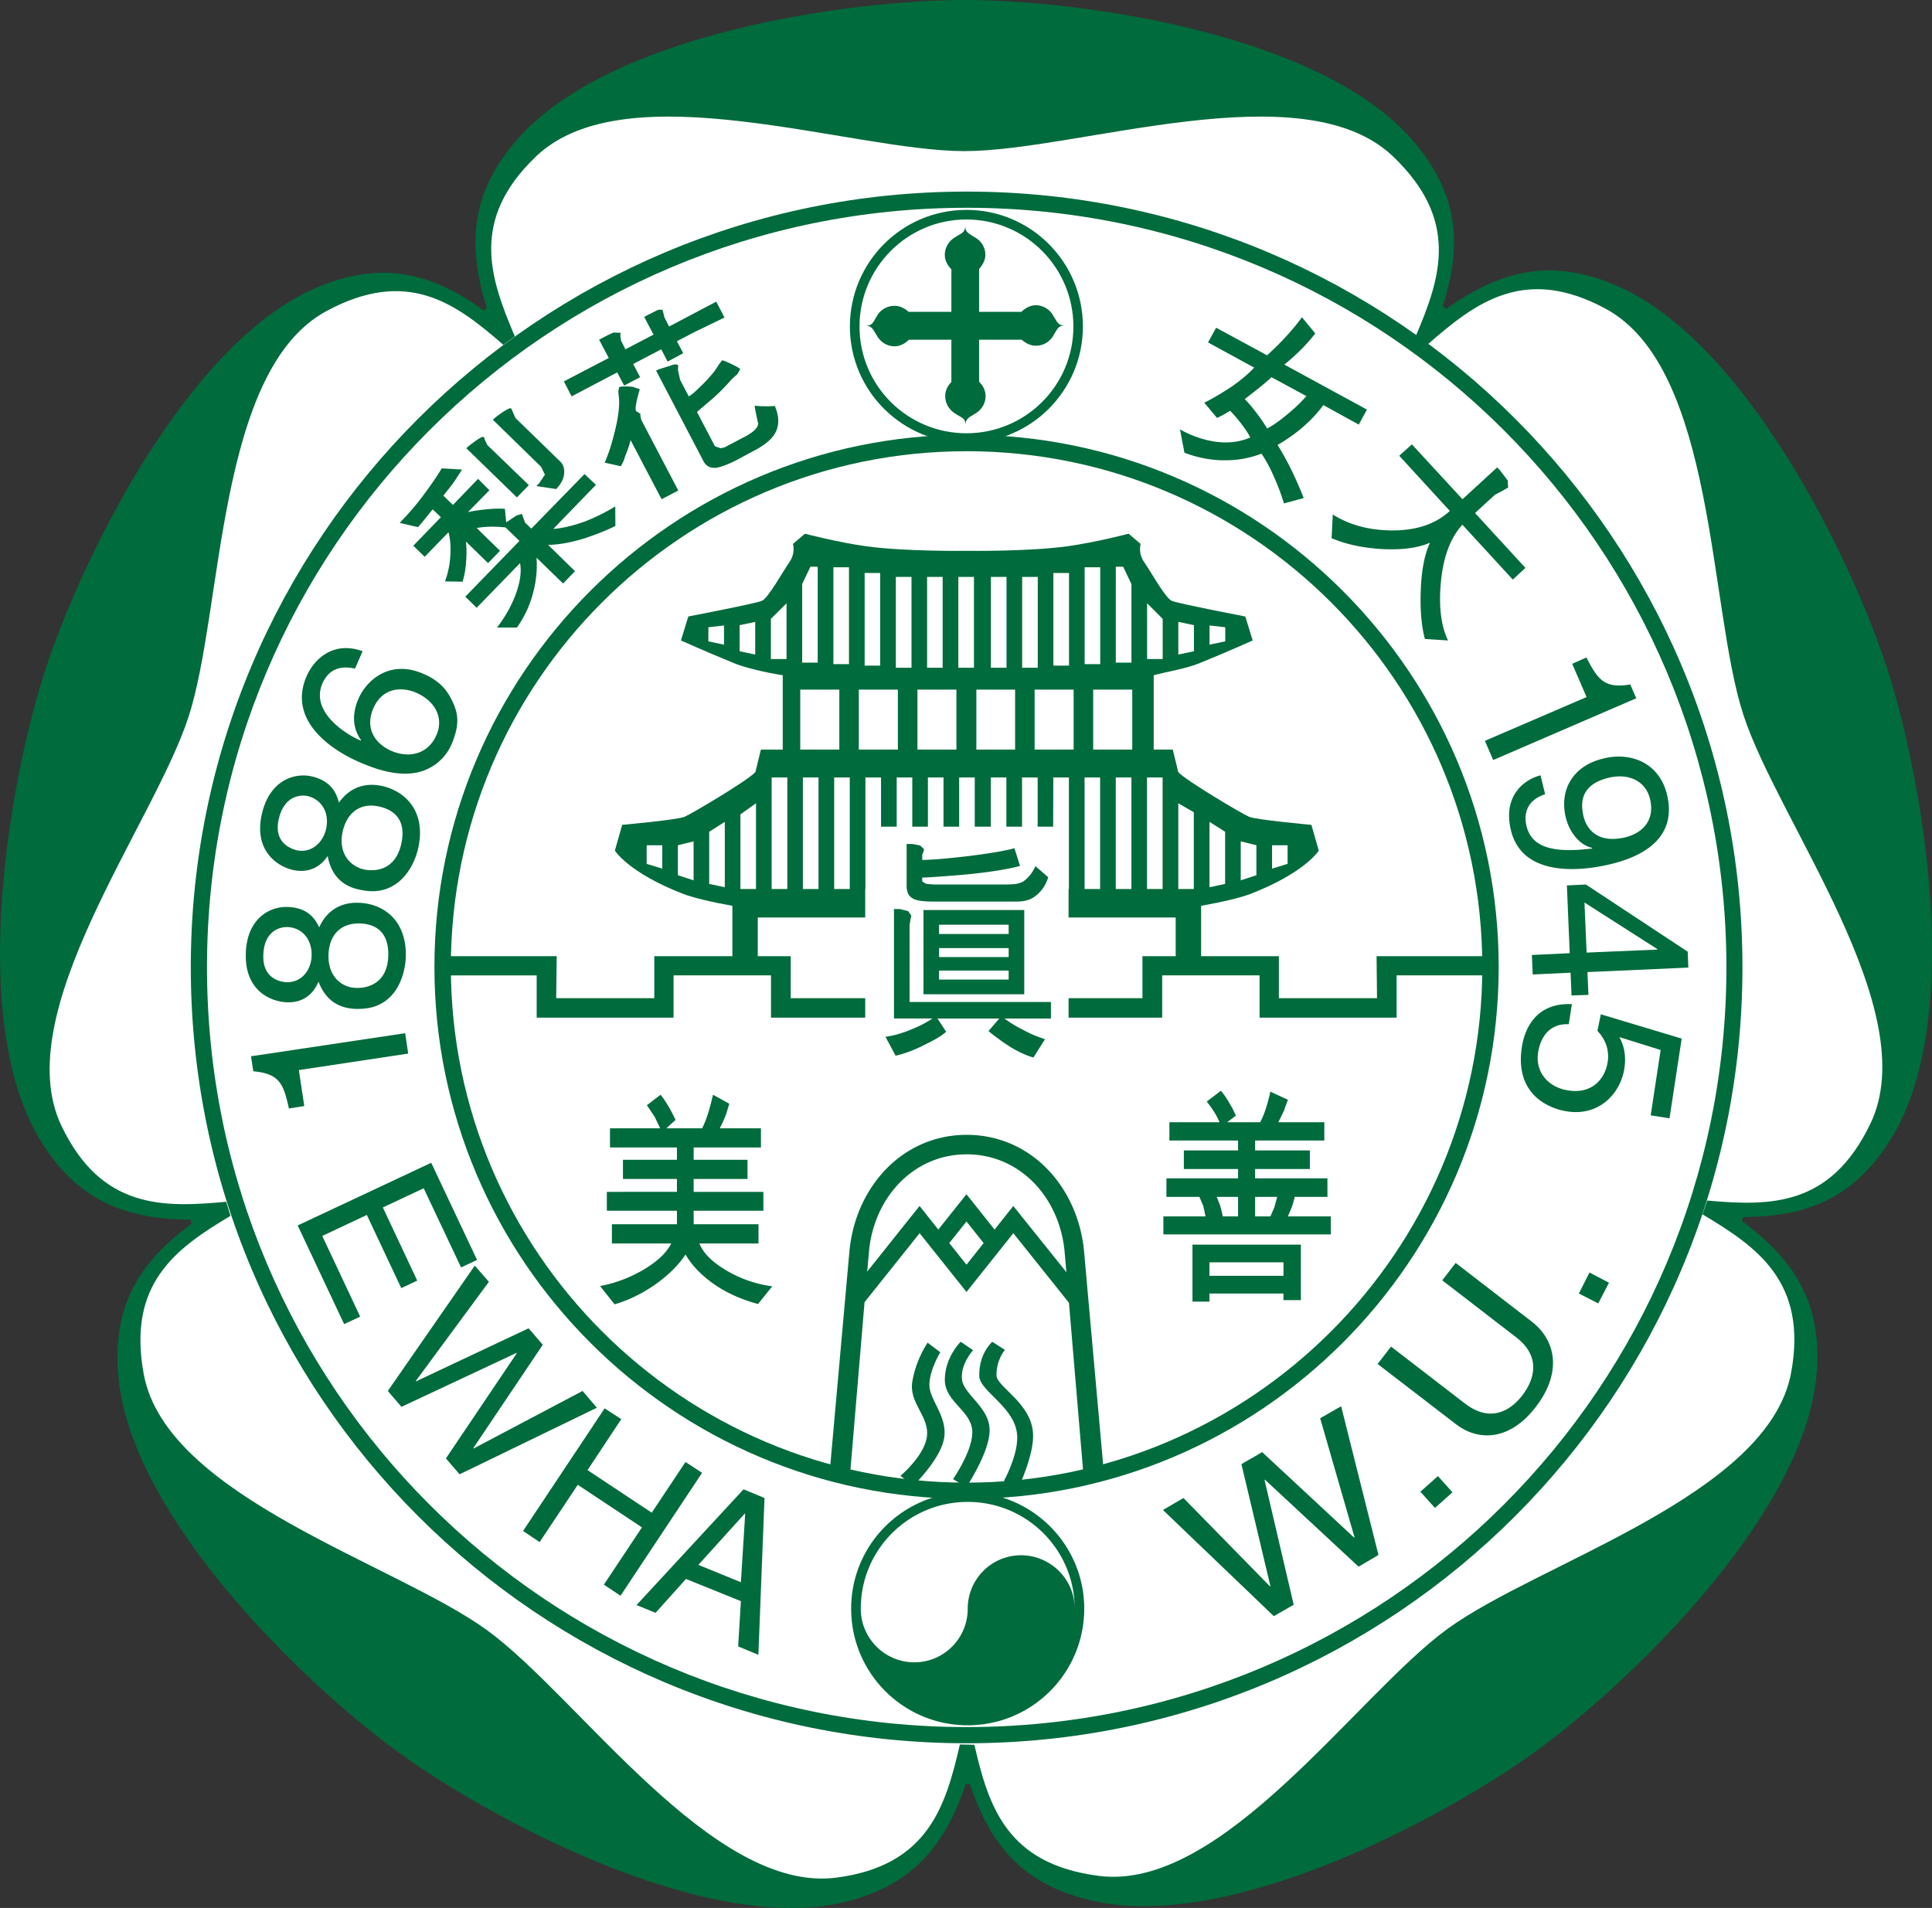
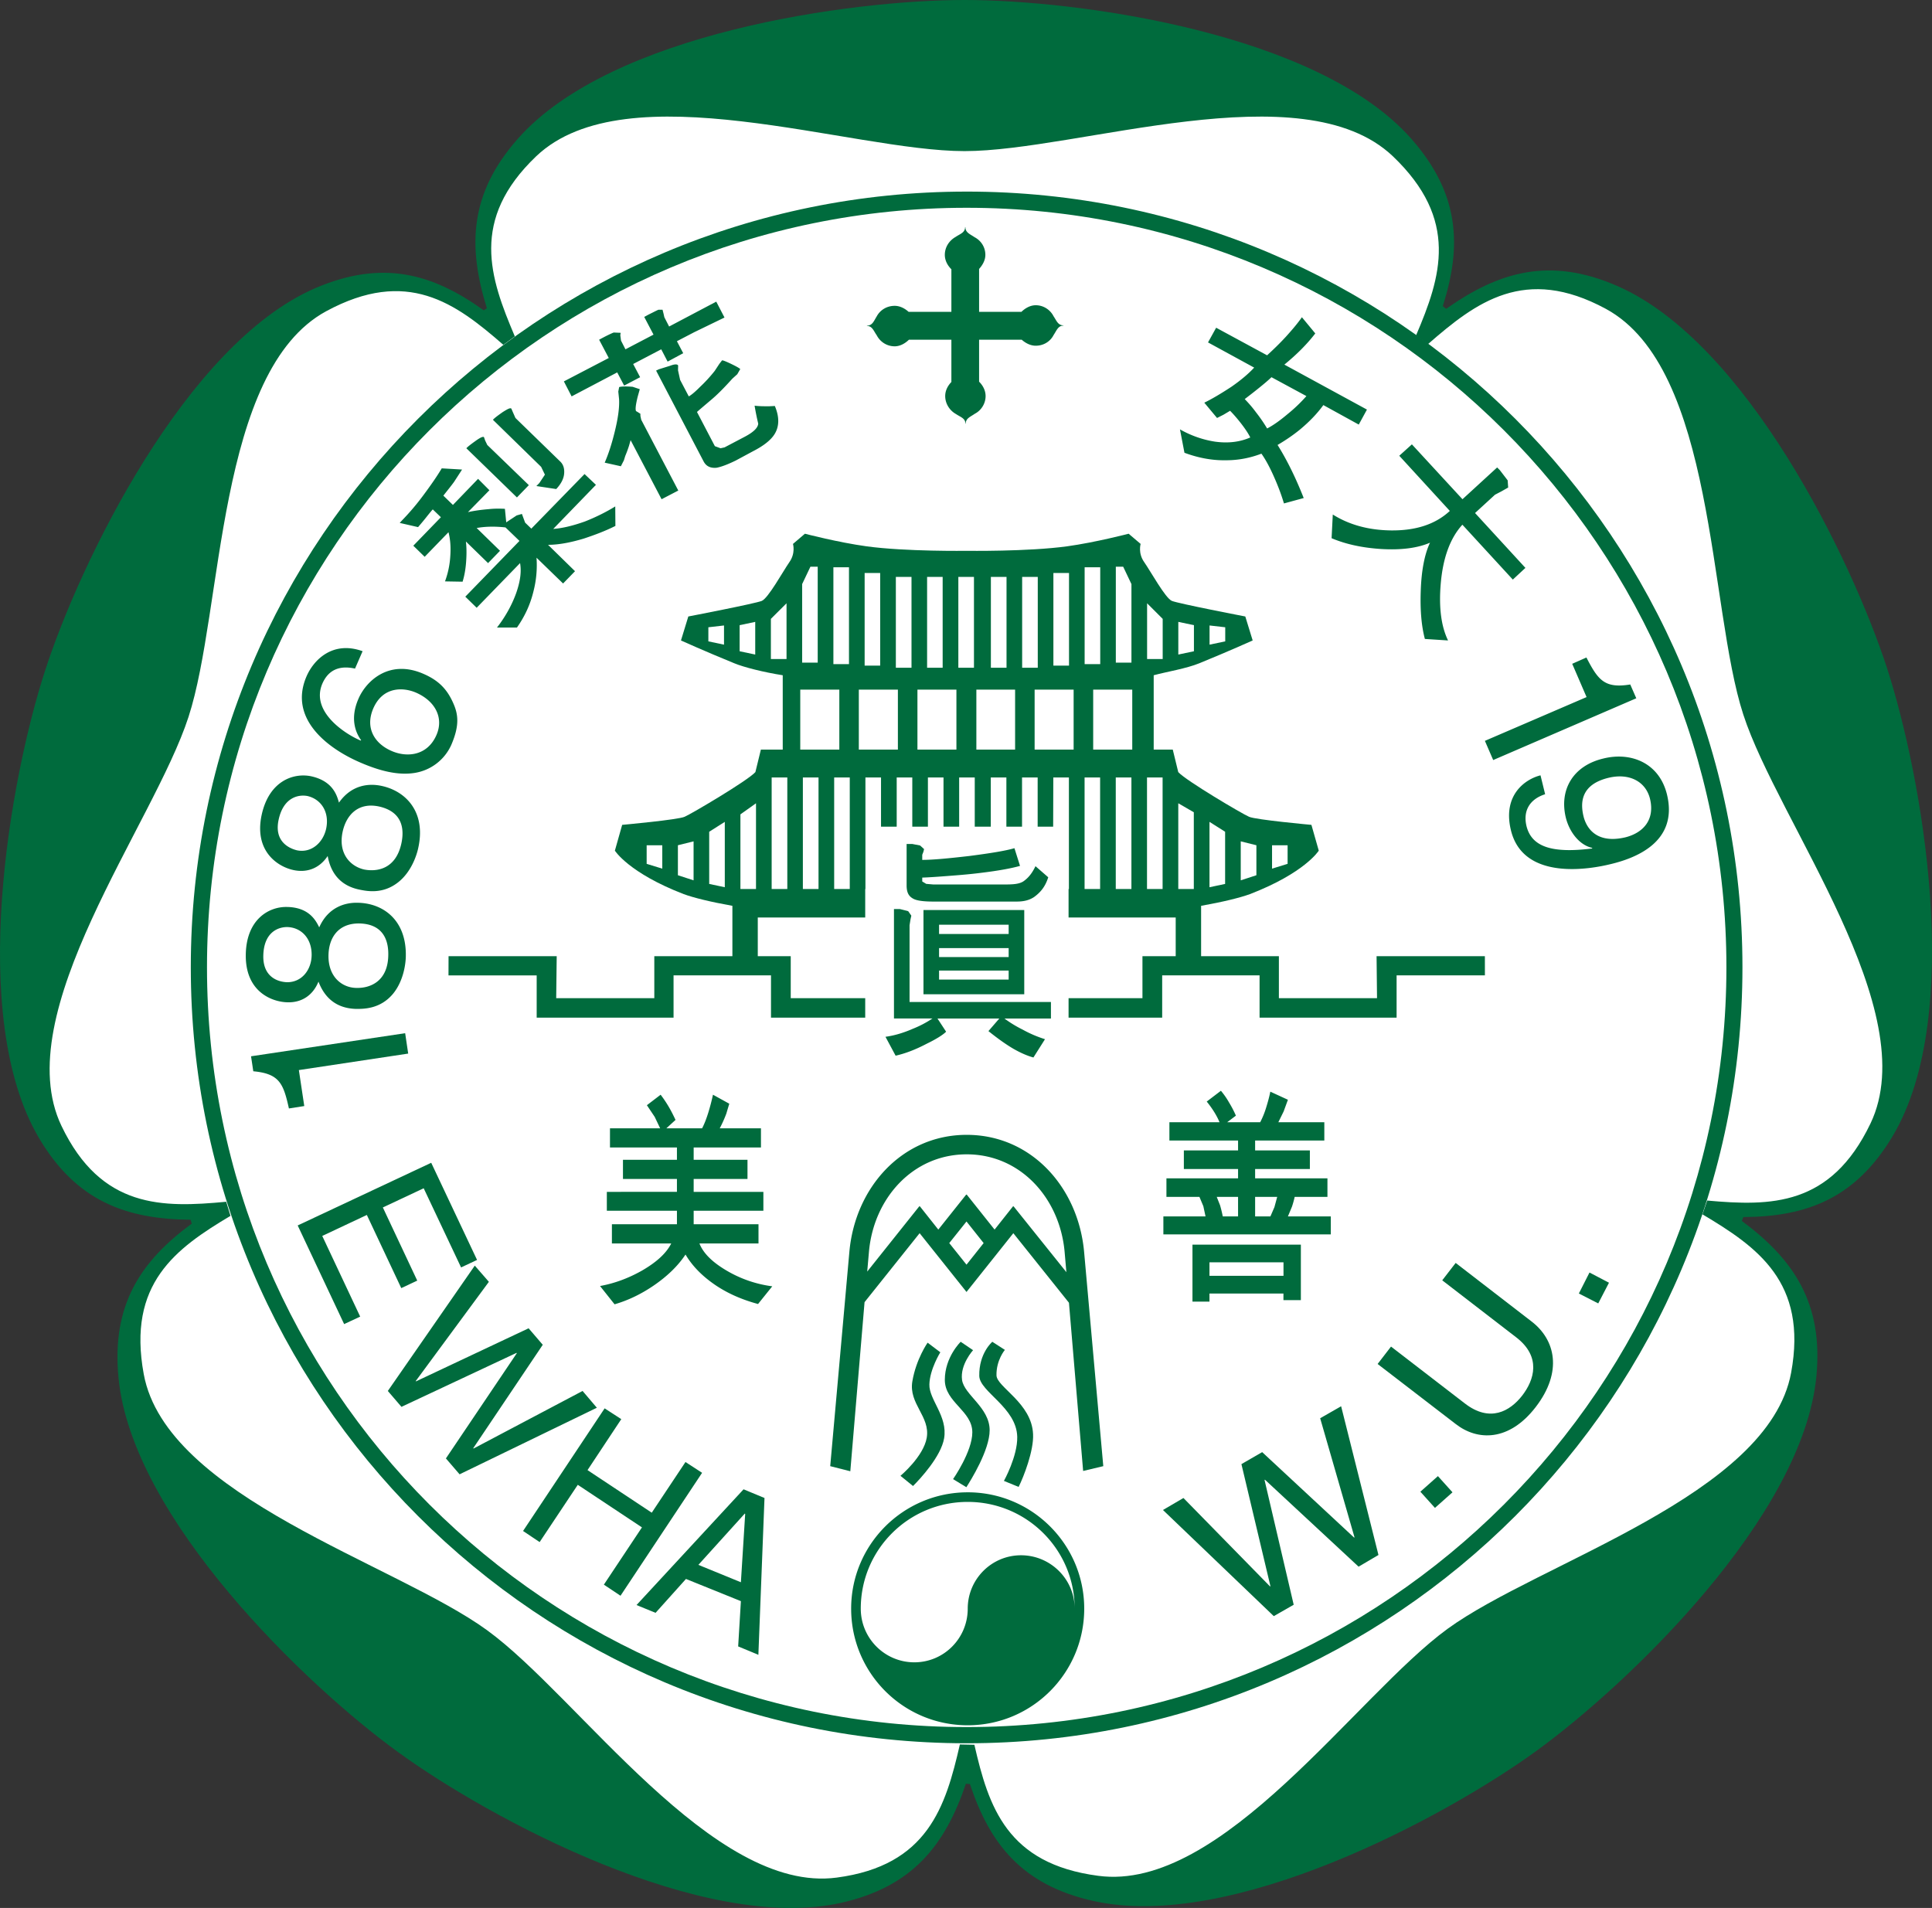
<svg xmlns="http://www.w3.org/2000/svg" width="607.548pt" height="600pt" fill-rule="evenodd" viewBox="0 0 607.548 600">
  <rect x="0" y="0" width="607.548" height="600" fill="#333333" stroke="none" />
  <path d="M593.37 209.987c-10.995-33.756-44.092-102.4-84.948-120.127-21.131-9.147-37.057-4.432-53.662 7.26l-1.056-.848c6.054-18.953 5.309-35.36-9.881-52.615C414.403 10.277 338.913 0 303.319 0c-35.595 0-111.085 10.278-140.504 43.657-15.219 17.255-15.756 33.85-9.712 53.275l-.981.66c-16.143-11.598-31.861-16.03-52.982-6.978-40.848 17.727-73.963 86.277-84.948 120.222-11.004 33.85-24.563 108.812-1.904 147.095 11.73 19.801 27.344 25.459 47.664 25.647l.33 1.226c-16.02 11.786-25.204 25.459-23.026 48.372 4.158 44.317 59.187 97.026 87.993 117.864 28.806 20.933 95.885 57.046 139.335 47.334 22.45-5.091 32.653-18.198 39.15-37.433l1.272.094c6.252 18.858 16.417 31.776 38.84 36.774 43.44 9.712 110.566-26.308 139.353-47.24 28.806-20.933 83.825-73.548 88.002-117.865 2.16-22.913-7.166-36.68-23.45-48.749l.471-1.226c19.886-.094 35.294-5.846 47.014-25.553 22.696-38.282 9.118-113.338-1.867-147.189" style="fill:#006b3d;stroke:none;stroke-width:9.429" />
  <path d="M588.202 353.31c-12.513 26.12-31.343 26.025-51.342 24.233l-1.49 4.338c17.256 10.278 33.116 21.31 27.882 49.786-7.119 38.66-79.176 59.592-108.001 80.525-28.778 20.933-70.926 82.977-109.925 77.696-28.684-3.771-34.445-21.687-38.915-41.205l-4.563-.095c-4.48 19.519-10.07 38.094-38.735 41.866-39 5.186-81.148-56.858-109.935-77.79-28.787-20.933-100.854-41.866-107.973-80.526-5.243-28.476 10.042-39.508 27.278-49.786l-1.348-4.431c-20 1.885-39.3 2.263-51.804-23.856C2.368 318.61 48.288 259.302 59.282 225.45c11.004-33.85 8.722-108.812 43.29-127.577 25.44-13.766 40.583-2.64 55.707 10.561l3.621-2.64c-7.864-18.481-14.21-36.68 6.732-56.67 28.505-27.061 99.092-1.602 134.668-1.602 35.614 0 106.2-25.459 134.695 1.603 20.943 19.99 15.19 37.905 7.29 56.386l3.733 2.735c15.134-13.201 30.503-24.893 55.962-11.127 34.586 18.764 32.22 93.726 43.223 127.577 10.995 33.85 56.98 93.16 39.999 128.614" style="fill:#fff;stroke:none;stroke-width:9.429" />
  <path d="M303.979 60.252c-134.734 0-243.98 109.19-243.98 243.933C60 439.022 169.245 548.21 303.98 548.21c134.742 0 243.96-109.19 243.96-244.026 0-134.743-109.218-243.933-243.96-243.933m0 482.868c-131.943 0-238.888-106.927-238.888-238.935 0-131.914 106.945-238.841 238.888-238.841 131.942 0 238.916 106.927 238.916 238.84 0 132.009-106.974 238.936-238.916 238.936" style="fill:#006b3d;stroke:none;stroke-width:9.429" />
-   <path d="M303.903 66.004c-20.244 0-36.641 16.407-36.641 36.68 0 20.178 16.397 36.584 36.641 36.584 20.254 0 36.633-16.406 36.633-36.585 0-20.272-16.379-36.68-36.633-36.68m0 70.248c-18.575 0-33.615-14.992-33.615-33.568 0-18.575 15.04-33.662 33.615-33.662 18.566 0 33.643 15.087 33.643 33.662 0 18.576-15.077 33.568-33.643 33.568" style="fill:#006b3d;stroke:none;stroke-width:9.429" />
  <path d="M331.342 105.324c.952-1.415 1.386-2.924 3.102-2.924l-.075-.094c-1.688 0-2.14-1.509-3.046-2.829-1.056-2.074-3.187-3.488-5.62-3.488-1.744 0-3.337.943-4.497 2.074h-13.314V84.579c1.094-1.225 1.97-2.734 1.97-4.431 0-2.452-1.395-4.526-3.413-5.564-1.339-.942-2.857-1.414-2.857-3.111l-.094-.094c0 1.791-1.594 2.168-2.961 3.111-2.018 1.132-3.423 3.206-3.423 5.658 0 1.791.896 3.394 2.065 4.526v13.39h-13.455c-1.141-1.038-2.697-1.887-4.375-1.887-2.48 0-4.573 1.32-5.639 3.3-.886 1.415-1.367 2.923-3.046 2.923l-.075.095c1.716 0 2.16 1.603 3.102 2.923 1.066 2.074 3.178 3.489 5.658 3.489 1.735 0 3.319-.943 4.479-2.075h13.351v13.295c-1.094 1.132-1.942 2.64-1.942 4.432 0 2.357 1.367 4.526 3.404 5.658 1.386.942 2.951 1.32 2.951 3.017h.094c0-1.697 1.528-2.169 2.848-3.112 2.027-1.037 3.404-3.206 3.404-5.563 0-1.792-.886-3.394-2.046-4.526v-13.2H321.3c1.16 1.036 2.706 1.885 4.403 1.885 2.47 0 4.583-1.32 5.64-3.394M304.318 469.29c-20.263 0-36.66 16.406-36.66 36.584 0 20.273 16.397 36.68 36.66 36.68 20.216 0 36.632-16.407 36.632-36.68 0-20.178-16.416-36.585-36.632-36.585m16.765 19.801c-9.288 0-16.765 7.544-16.765 16.784 0 9.335-7.505 16.879-16.784 16.879-9.288 0-16.85-7.544-16.85-16.879 0-18.575 15.05-33.567 33.634-33.567 18.557 0 33.625 14.992 33.625 33.567 0-9.24-7.591-16.784-16.86-16.784M146.653 140.966c.51-.566 1.518-1.32 2.96-2.358 1.453-1.037 2.311-1.414 2.584-1.131l.359 1.037.679 1.415 13.068 12.635-3.743 3.866zm8.354-8.958c.613-.66 1.66-1.414 3.13-2.452 1.51-.942 2.386-1.414 2.679-1.037l.358.849.915 2.074 13.964 13.578c1.056.943 1.5 2.263 1.349 3.96-.151 1.604-.972 3.206-2.49 4.81l-6.242-.943.934-.943 1.753-2.64-1.188-2.452zm-16.095 15.275 6.393.377-2.508 3.866c-.887 1.226-2.037 2.64-3.376 4.338l3.008 2.923 7.91-8.203 3.565 3.583-6.751 6.883c2.121-.472 4.3-.754 6.544-.943 1.763-.189 3.46-.189 5.082-.094l.415 4.243 3.281-2.169 1.65-.471.311.848.698 1.886 1.952 1.886 16.737-17.161 3.583 3.394-13.427 13.861c2.725-.188 6.044-.943 10.004-2.357 3.574-1.414 6.742-3.017 9.495-4.715l.047 6.13c-3.177 1.602-6.477 2.828-9.881 3.96-4.357 1.32-8.119 1.98-11.296 1.98l8.476 8.297-3.752 3.866-8.355-8.109a32.97 32.97 0 0 1-.98 10.655c-1.01 4.149-2.735 7.826-5.177 11.315h-6.28c2.716-3.489 4.705-7.166 6.007-10.75 1.3-3.676 1.744-6.788 1.254-9.523l-13.644 14.05-3.574-3.489 17.03-17.538-4.395-4.243c-3.489-.377-6.497-.283-9.061.188l7.336 7.166-3.753 3.866-6.968-6.789c.207 1.792.235 3.772.094 5.94-.151 2.547-.547 4.81-1.141 6.696l-5.526-.095a27.521 27.521 0 0 0 1.66-7.92c.207-2.923 0-5.375-.566-7.544l-7.486 7.732-3.574-3.488 8.675-8.958-2.546-2.452c-.142.095-.849.943-2.122 2.546-1.273 1.603-2.121 2.546-2.508 3.017l-5.77-1.32.593-.66a77.219 77.219 0 0 0 6.884-8.109c2.31-3.111 4.224-5.846 5.733-8.392M206.32 116.544l.783-.377c.255-.094 1.462-.471 3.593-1.131 1.47-.566 2.32-.566 2.555-.095l-.037 1.509.66 3.017 2.725 5.186c.716-.377 1.885-1.32 3.479-2.923a47.116 47.116 0 0 0 4.677-5.092l1.424-2.168.867-1.132c.189-.094 1.17.283 2.942 1.132 1.763.848 2.697 1.414 2.791 1.603l-.924 1.603-1.565 1.414c-2.546 2.829-4.78 5.092-6.714 6.695-2.772 2.357-4.224 3.583-4.394 3.771l5.62 10.75 1.792.66 1.263-.283 6.45-3.395c2.65-1.414 4.016-2.734 4.13-4.054a80.218 80.218 0 0 1-1.141-5.658c1.433.189 2.97.189 4.563.189l1.801-.094c1.48 3.488 1.424 6.506-.15 8.957-1.15 1.792-3.395 3.583-6.724 5.28l-5.43 2.924c-2.5 1.225-4.527 1.98-6.007 2.263-1.933.188-3.29-.472-4.083-1.98zm-11.616 5.186c.538-.188 1.952-.283 4.243-.094l2.244.754c-.386 1.415-.679 2.358-.82 3.018-.5 2.168-.603 3.394-.358 3.866l.631.377.736.471v.66l.264 1.226 11.654 22.253-5.252 2.734-9.74-18.575-.51 1.791a37.844 37.844 0 0 1-1.187 3.206l-.406 1.32-.961 1.886-5.083-1.131c1.198-2.735 2.254-6.035 3.15-9.712 1.075-4.338 1.518-7.732 1.367-10.278l-.245-2.357.273-1.415m-6.299-14.898c1.896-1.037 3.414-1.791 4.574-2.263l2.197.094-.114.755.227 1.697 1.395 2.735 8.826-4.62-2.923-5.564 1.386-.754c1.367-.66 2.395-1.226 3.102-1.509h1.273l.311 1.226.255 1.131 1.5 2.923 14.822-7.826 2.593 4.998-9.533 4.62-5.431 2.829 1.98 3.771-4.903 2.64-2.009-3.865-8.825 4.62 2.187 4.149-5.026 2.64-2.178-4.149-14.342 7.543-2.432-4.714 14.115-7.355zM395.885 122.013c1.763-1.414 3.083-2.546 3.95-3.394l10.986 5.94a48.226 48.226 0 0 1-5.913 5.658c-2.451 2.074-4.601 3.583-6.44 4.526a48.632 48.632 0 0 0-3.507-5.092c-1.245-1.697-2.442-3.018-3.536-4.15 1.226-.942 2.715-2.073 4.46-3.488m8.486-16.124c-1.999 2.169-3.96 4.055-5.912 5.846l-16.02-8.674-2.556 4.62 14.512 7.92c-1.64 1.792-4.036 3.866-7.166 6.035-3.168 2.074-5.997 3.772-8.515 4.997l4.008 4.81 2.046-1.038 2.055-1.226c1.028 1.038 2.188 2.358 3.508 4.055 1.31 1.697 2.235 3.111 2.838 4.337-3.225 1.415-6.902 1.886-11.05 1.32-3.688-.565-7.384-1.791-11.061-3.866l1.414 7.355c4.31 1.603 8.684 2.452 13.135 2.357 3.941 0 7.619-.754 11.07-2.074 1.339 1.886 2.65 4.337 3.941 7.26 1.301 2.924 2.33 5.658 3.14 8.392l6.214-1.697c-2.527-6.412-5.262-11.975-8.222-16.69 2.574-1.508 4.912-3.111 6.996-4.808 2.951-2.452 5.422-4.998 7.402-7.732l11.136 6.129 2.574-4.715-25.968-14.144c3.8-3.111 7.044-6.317 9.722-9.806l-4.206-5.092c-1.386 1.98-3.074 3.96-5.035 6.13M470.8 147l.848.849 2.461 3.206.16 2.263-2.168 1.226-1.98 1.037-6.27 5.752 15.84 17.255-3.96 3.677-15.86-17.255c-3.885 4.243-6.148 10.56-6.817 18.67-.613 7.355.15 13.295 2.31 17.727l-7.289-.472c-1.075-4.054-1.509-9.052-1.301-14.992.198-6.412 1.179-11.598 2.914-15.275-3.96 1.697-9.062 2.357-15.38 1.98-5.912-.377-11.116-1.509-15.567-3.395l.377-7.449c5.11 3.206 11.174 4.903 18.227 4.998 7.826.094 14.011-1.886 18.575-6.13l-15.897-17.349 3.97-3.583 15.906 17.255z" style="fill:#006b3d;stroke:none;stroke-width:9.429" />
  <path d="M108.22 416.392 93.614 385.37l41.988-19.707 14.417 30.55-5.025 2.358-11.759-24.893-12.842 6.034 10.815 23.008-5.026 2.357-10.824-23.007-14.022 6.6 11.928 25.365zM126.248 442.416l-4.29-4.997 27.345-39.414 4.431 5.092-23.007 31.21.085.094 35.416-16.69 4.45 5.186-21.866 32.53.104.094 34.284-18.104 4.489 5.28-43.167 20.933-4.3-4.997 22.3-33.096-.094-.094zM215.561 459.766l5.224 3.394-25.657 38.66-5.233-3.489 11.975-18.01-20.178-13.389-11.994 18.01-5.214-3.489 25.656-38.565 5.234 3.394-10.618 16.03 20.198 13.39zM219.616 492.108l14.587-16.124.132.093-1.349 21.499zm13.37 11.41-.858 14.237 6.356 2.64 1.923-49.314-6.581-2.734-33.662 36.396 5.987 2.452 9.561-10.655zM406.823 504.649l-6.261 3.583-34.85-33.38 6.44-3.771 27.24 27.816.113-.093-9.118-38.377 6.525-3.772 28.91 26.873.123-.093-10.797-37.434 6.591-3.771 11.74 46.768-6.252 3.678-29.438-27.345-.132.093zM446.66 469.1l4.583 5.093 5.516-4.904-4.582-5.091zM457.759 397.156l23.837 18.387c7.524 5.752 9.891 15.841 1.31 26.968-8.373 10.843-18.302 10.654-25.166 5.28l-24.525-18.858 4.215-5.47 23.139 17.822c7.977 6.223 14.304 2.451 18.066-2.357 3.885-4.998 6.12-12.258-1.858-18.387l-23.242-17.916ZM496.494 406.774l6.1 3.112 3.376-6.506-6.129-3.206z" style="fill:#006b3d;stroke:none;stroke-width:9.429" />
  <path d="m164.048 1257.97.101.68-3.646.55.18 1.2-.512.08c-.184-.83-.315-1.16-1.188-1.24l-.075-.5zM161.491 1255.37c.011-.59.329-1.07 1.032-1.06.813.02.973.59.962 1.06-.014.9-.639 1.1-1.052 1.09-.48 0-.956-.36-.942-1.09m-1.392-1.61c-.605-.01-1.345.42-1.366 1.58-.024 1.24.86 1.59 1.399 1.6.488.01.847-.25 1.025-.69.213.56.613.89 1.249.91.251 0 .813.01 1.242-.51.333-.41.418-.96.422-1.25.023-1.22-.774-1.77-1.609-1.78-.393-.01-.973.13-1.279.82-.114-.23-.338-.67-1.083-.68m.83 1.61c-.008.48-.319.9-.815.9-.333-.01-.809-.19-.797-.88.014-.77.475-.96.793-.96.473.01.828.38.819.94M161.963 1251.25c.125-.57.529-.99 1.217-.84.795.18.841.77.742 1.23-.191.88-.84.95-1.246.87-.468-.11-.868-.54-.713-1.26m-1.055-1.85c-.592-.12-1.4.16-1.646 1.29-.26 1.21.537 1.73 1.065 1.84.477.1.879-.08 1.137-.47.104.58.431.99 1.052 1.12.245.05.794.17 1.319-.26.405-.33.592-.85.652-1.14.259-1.19-.417-1.89-1.235-2.06-.382-.08-.975-.06-1.412.56-.067-.24-.201-.72-.932-.88m.505 1.75c-.101.46-.489.82-.974.72-.325-.08-.759-.34-.611-1.02.159-.74.652-.85.964-.79.46.11.737.54.621 1.09M163.602 1248.56c-.564-.24-.901-.76-.618-1.42.321-.74 1.001-.71 1.422-.53.645.28.934.84.688 1.41-.302.7-.983.76-1.492.54m-.974-3.33c-.996-.36-1.633.29-1.87.84-.617 1.43.742 2.42 1.788 2.87.623.27 1.243.44 1.814.35a1.615 1.615 0 0 0 1.224-.93c.29-.67.23-1.04.062-1.41-.213-.48-.51-.76-1-.97-1.139-.49-1.906.25-2.157.84-.283.65-.101 1.12.092 1.38l-.018.01c-.503-.21-1.68-.96-1.276-1.9.224-.51.635-.6 1.089-.5zM200.335 1248.86l-.277-.64 3.391-1.46-.479-1.11.474-.21c.388.75.6 1.04 1.462.9l.201.46zM203.348 1250.74c-.101-.42-.124-1.06.843-1.29.678-.16 1.228.12 1.373.7.176.73-.257 1.15-.832 1.29-1.001.23-1.303-.37-1.384-.7m-.591.04c.115.47.45.92.884 1.01l-.011.02c-1.345.17-2.015-.06-2.185-.75-.123-.52.119-.9.622-1.06l-.154-.63c-.489.12-1.275.64-.987 1.83.42 1.74 2.748 1.27 3.288 1.14.821-.19 2.306-.72 1.917-2.33-.259-1.06-1.207-1.43-2.126-1.2-1.007.24-1.472 1.04-1.248 1.97" style="fill:#006b3d;stroke:none" transform="matrix(9.429 0 0 9.429 -1419.399 -11536.487)" />
-   <path d="M521.132 298.433v.19l-22.196.942-.679-15.747zm-26.939 14.615 5.318-.19-.32-7.165 31.738-1.415-.198-4.997-32.021-21.121-5.978.283.895 21.31-11.909.565.274 6.13 11.9-.567z" style="fill:#006b3d;stroke:none;stroke-width:9.429" />
-   <path d="M204.542 1258.1c.133.24.24.58.169 1.04-.125.84-.84 1.6-1.899 1.44-.57-.08-1.767-.53-1.523-2.14.102-.67.503-1.49 1.67-1.44l-.103.67c-.606-.03-.937.38-1.026.95-.1.67.369 1.17 1.012 1.26.739.12 1.218-.33 1.313-.96.057-.37-.068-.74-.344-1.03l.114-.55 2.696.81-.406 2.66-.627-.1.331-2.18zM165.024 1255.76c0 9.78 7.963 17.74 17.747 17.74 9.786 0 17.747-7.96 17.747-17.74 0-9.79-7.961-17.75-17.747-17.75-9.784 0-17.747 7.96-17.747 17.75m.548 0c0-9.49 7.714-17.2 17.199-17.2 9.486 0 17.201 7.71 17.201 17.2 0 9.48-7.715 17.2-17.201 17.2-9.485 0-17.199-7.72-17.199-17.2" style="fill:#006b3d;stroke:none" transform="matrix(9.429 0 0 9.429 -1419.399 -11536.487)" />
  <path d="m181.332 1251.92.022-.09-.132-.12-.257-.05h-.193v1.38c0 .25.077.37.231.45.115.06.335.09.66.09h2.772c.21 0 .403-.03.586-.15.22-.16.377-.35.474-.66l-.425-.37c-.129.27-.265.41-.41.51-.147.09-.351.1-.62.1h-2.377l-.237-.02-.133-.08v-.13c.053 0 .278-.01.676-.04.396-.03.83-.06 1.3-.12.578-.07 1.005-.15 1.285-.23l-.186-.59c-.309.09-.812.17-1.505.26-.693.08-1.215.13-1.57.13v-.17l.039-.1M180.067 1258.09l.338.63c.314-.07.66-.2 1.04-.4.33-.16.545-.3.644-.4l-.288-.44h2.063l-.363.42c.324.26.607.46.851.6.213.12.43.22.649.28l.386-.61a4.013 4.013 0 0 1-.746-.32 3.989 3.989 0 0 1-.607-.37h1.551v-.55h-4.715v-2.56l.032-.2.027-.12-.105-.15-.275-.07h-.199v3.65h1.283a3.5 3.5 0 0 1-.647.34c-.319.14-.626.23-.919.27M182.776 1261.36c-2.157 0-3.725 1.76-3.914 3.91l-.638 7.14.67.17.475-5.64 1.837-2.3 1.563 1.96 1.562-1.96 1.855 2.32.473 5.61.672-.16-.639-7.14c-.191-2.15-1.756-3.91-3.916-3.91m-.007 4.33-.575-.72.575-.72.572.72zm1.567-1.95-.005.01-.007-.01-.618.78-.931-1.17-.006.01-.008-.01-.932 1.17-.618-.78-.005.01-.009-.01-1.739 2.18.057-.65c.153-1.79 1.464-3.26 3.261-3.26 1.799 0 3.109 1.47 3.266 3.26l.058.67zM193.626 1263.75c.026-.08.057-.18.088-.32h1.093v-.62h-2.412v-.31h1.826v-.62h-1.826v-.33h2.308v-.61h-1.534l.177-.36.143-.39-.587-.27c-.036.18-.083.35-.136.52-.054.18-.119.34-.202.5h-1.101l.291-.22a3.584 3.584 0 0 0-.229-.44 2.553 2.553 0 0 0-.271-.39l-.473.36c.194.24.336.47.427.69h-1.672v.61h2.29v.33h-1.808v.62h1.808v.31h-2.389v.62h1.101l.13.31.073.34h-1.406v.6h5.584v-.6h-1.43l.137-.33m-1.8.33h-.51a4.417 4.417 0 0 0-.09-.37l-.111-.28h.711zm1.213-.31-.134.31h-.51v-.65h.736l-.092.34" style="fill:#006b3d;stroke:none" transform="matrix(9.429 0 0 9.429 -1419.399 -11536.487)" />
  <path d="M374.99 409.32h5.346v-2.546h23.262v2.074h5.478v-17.443H374.99zm5.346-12.352h23.28v4.243h-23.28ZM290.4 312.671h31.692v-26.496h-31.691zm4.904-21.876h21.885v2.924h-21.885zm0 7.355h21.885v2.829h-21.885zm0 7.072h21.885v2.829h-21.885zM219.946 391.027h18.575v-6.034h-20.385v-4.243h21.922v-5.94h-21.922v-4.055h16.925v-6.035h-16.925v-3.866h21.159v-6.035h-12.956a40.546 40.546 0 0 0 2.103-4.714c.066-.283.358-1.226.895-3.017l-5.13-2.83a66.298 66.298 0 0 1-1.451 5.564c-.67 2.169-1.32 3.772-1.97 4.997h-11.231l2.876-2.64c-.622-1.32-1.32-2.734-2.15-4.148a37.954 37.954 0 0 0-2.536-3.772l-4.319 3.3 2.461 3.677 1.707 3.583h-15.775v6.035h21.055v3.866h-16.972v6.035h16.972v4.054H190.83v5.94h22.045v4.244h-20.452v6.034h18.66c-1.565 3.112-4.582 5.846-9.108 8.487-4.149 2.357-8.571 4.054-13.286 4.903l4.573 5.752c4.234-1.226 8.374-3.206 12.362-5.94 4.253-2.924 7.572-6.13 9.948-9.713 2.169 3.677 5.346 6.884 9.542 9.712 3.96 2.64 8.364 4.526 13.267 5.846l4.47-5.563a37.85 37.85 0 0 1-14.286-4.903c-4.516-2.64-7.402-5.469-8.618-8.58" style="fill:#006b3d;stroke:none;stroke-width:9.429" />
  <path d="M466.943 300.696h-34.058l.141 13.2h-30.861v-13.2h-24.46v-15.84c6.893-1.227 12.24-2.547 15.351-3.678 17.33-6.695 21.65-13.673 21.65-13.673l-2.31-8.109s-17.605-1.603-19.613-2.545c-2.056-.85-19.915-11.41-22.263-14.05l-1.725-7.072h-5.997v-23.384c4.196-1.132 10.202-2.075 14.36-3.772 9.241-3.772 16.765-7.166 16.765-7.166l-2.32-7.543s-21.083-4.055-23.1-4.904c-2.028-.848-6.639-9.24-8.675-12.163-2.028-2.829-1.141-5.752-1.141-5.752l-3.772-3.206s-10.448 2.734-19.34 3.96c-12.427 1.698-31.55 1.415-31.55 1.415s-19.131.283-31.54-1.415c-8.93-1.226-19.367-3.96-19.367-3.96l-3.753 3.206s.877 2.923-1.15 5.752c-2.018 2.923-6.639 11.315-8.656 12.163-2.018.85-23.111 4.904-23.111 4.904l-2.31 7.543s7.496 3.394 16.755 7.166c2.923 1.226 9.231 2.829 15.247 3.772v23.384h-6.874l-1.725 7.072c-2.339 2.64-20.226 13.2-22.253 14.05-2.008.942-19.641 2.545-19.641 2.545l-2.291 8.11s4.318 6.977 21.65 13.672c3.101 1.131 8.42 2.451 15.303 3.677v15.841h-24.554v13.2h-30.852l.16-13.2h-34.01l-.02 6.035h27.732v13.295h43.044V306.73h30.644v13.295h29.627v-6.13h-23.422v-13.2h-10.363v-12.164h33.785v-8.957h.066v-35.077h4.903v15.464h4.932v-15.464h4.903v15.464h4.912v-15.464h4.904v15.464h4.922v-15.464h4.903v15.464h5.044v-15.464h4.903v15.464h4.922v-15.464h4.913v15.464h4.875l.047-15.464h4.903v35.077h-.104v8.957h33.69v12.164h-10.456v13.2h-23.234v6.13h29.438V306.73h30.626v13.295h43.091V306.73h27.77zm-66.928-34.888h4.893v5.846l-4.893 1.509zm-9.844-1.226 4.922 1.226v9.43l-4.922 1.602zm-9.826-6.129 4.913 3.112v16.407l-4.913 1.037zm.02-61.76 4.93.565v4.432l-4.93 1.037zm-9.826-1.132 4.913 1.037v8.203l-4.913 1.038zm-142.861 7.166-4.922-1.037v-4.432l4.922-.566zm9.816 3.112-4.904-1.038v-8.203l4.904-1.037zm-29.23 67.324-4.913-1.509v-5.846h4.912zm9.843 3.677-4.931-1.603v-9.429l4.931-1.226zm9.816 2.169-4.903-1.037v-16.407l4.903-3.112zm9.816.566h-4.903v-23.479l4.903-3.489zm4.677-72.322v-12.635l4.922-4.903v17.538zm5.167 72.322h-4.922v-35.077h4.922zM271.9 180.19h4.884v29.136h-4.884zm-9.826-1.791h4.904v30.456h-4.904zm-9.825 5.28 2.603-5.469h2.291v30.173h-4.894zm-.594 33.19h12.286v18.86h-12.286zm5.743 62.705h-4.922v-35.077h4.922zm9.825 0h-4.903v-35.077h4.903zm15.134-43.846H270.07v-18.858h12.287zm4.28-25.741h-4.922v-28.57h4.922zm4.904-28.57h4.893v28.57h-4.893zm9.221 54.311h-12.258v-18.858h12.258zm5.516-25.741h-4.912v-28.57h4.912zm5.318-28.57h4.922v28.57h-4.922zm7.62 54.311h-12.183v-18.858h12.182zm31.672-57.518h2.31l2.602 5.47v24.703h-4.912zm-9.807.19h4.904v30.456h-4.904zm-9.825 1.791h4.913v29.136h-4.913zm-9.825 1.226h4.913v28.57h-4.913zm16.19 54.312h-12.267v-18.858h12.267zm8.326 43.846h-4.884v-35.077h4.884zm9.844 0h-4.922v-35.077h4.922zm.264-43.846H343.77v-18.858h12.286zm4.667-46.014 4.904 4.903v12.635h-4.904zm4.875 89.86h-4.903v-35.077h4.903zm9.816 0h-4.884v-26.968l4.884 2.829zM295.7 425.255l-3.998-3.017s-3.602 5.092-4.8 12.163c-1.197 7.072 5.667 11.033 4.526 17.727-1.018 5.94-8.26 11.975-8.26 11.975l3.942 3.206c2.291-2.263 8.816-9.334 9.778-14.992 1.197-6.978-4.79-12.164-4.63-16.973.142-4.808 3.442-10.089 3.442-10.089M313.36 432.516c-.094-4.81 2.64-8.015 2.64-8.015l-3.95-2.546s-4.243 3.583-4.102 10.75c.142 4.997 11.73 9.9 11.938 19.14.122 6.13-4.187 13.861-4.187 13.861l4.62 1.886c1.575-3.111 4.81-11.41 4.545-16.595-.405-9.806-11.428-14.804-11.503-18.481" style="fill:#006b3d;stroke:none;stroke-width:9.429" />
  <path d="m305.996 424.595-3.894-2.64s-4.988 4.809-4.988 11.975c0 7.072 8.647 9.712 8.647 16.501 0 6.035-6.054 14.71-6.054 14.71l4.177 2.546c1.396-2.17 7.327-11.693 7.327-17.916 0-7.166-8.034-11.126-8.684-15.841-.651-4.809 3.47-9.335 3.47-9.335" style="fill:#006b3d;stroke:none;stroke-width:9.429" />
</svg>